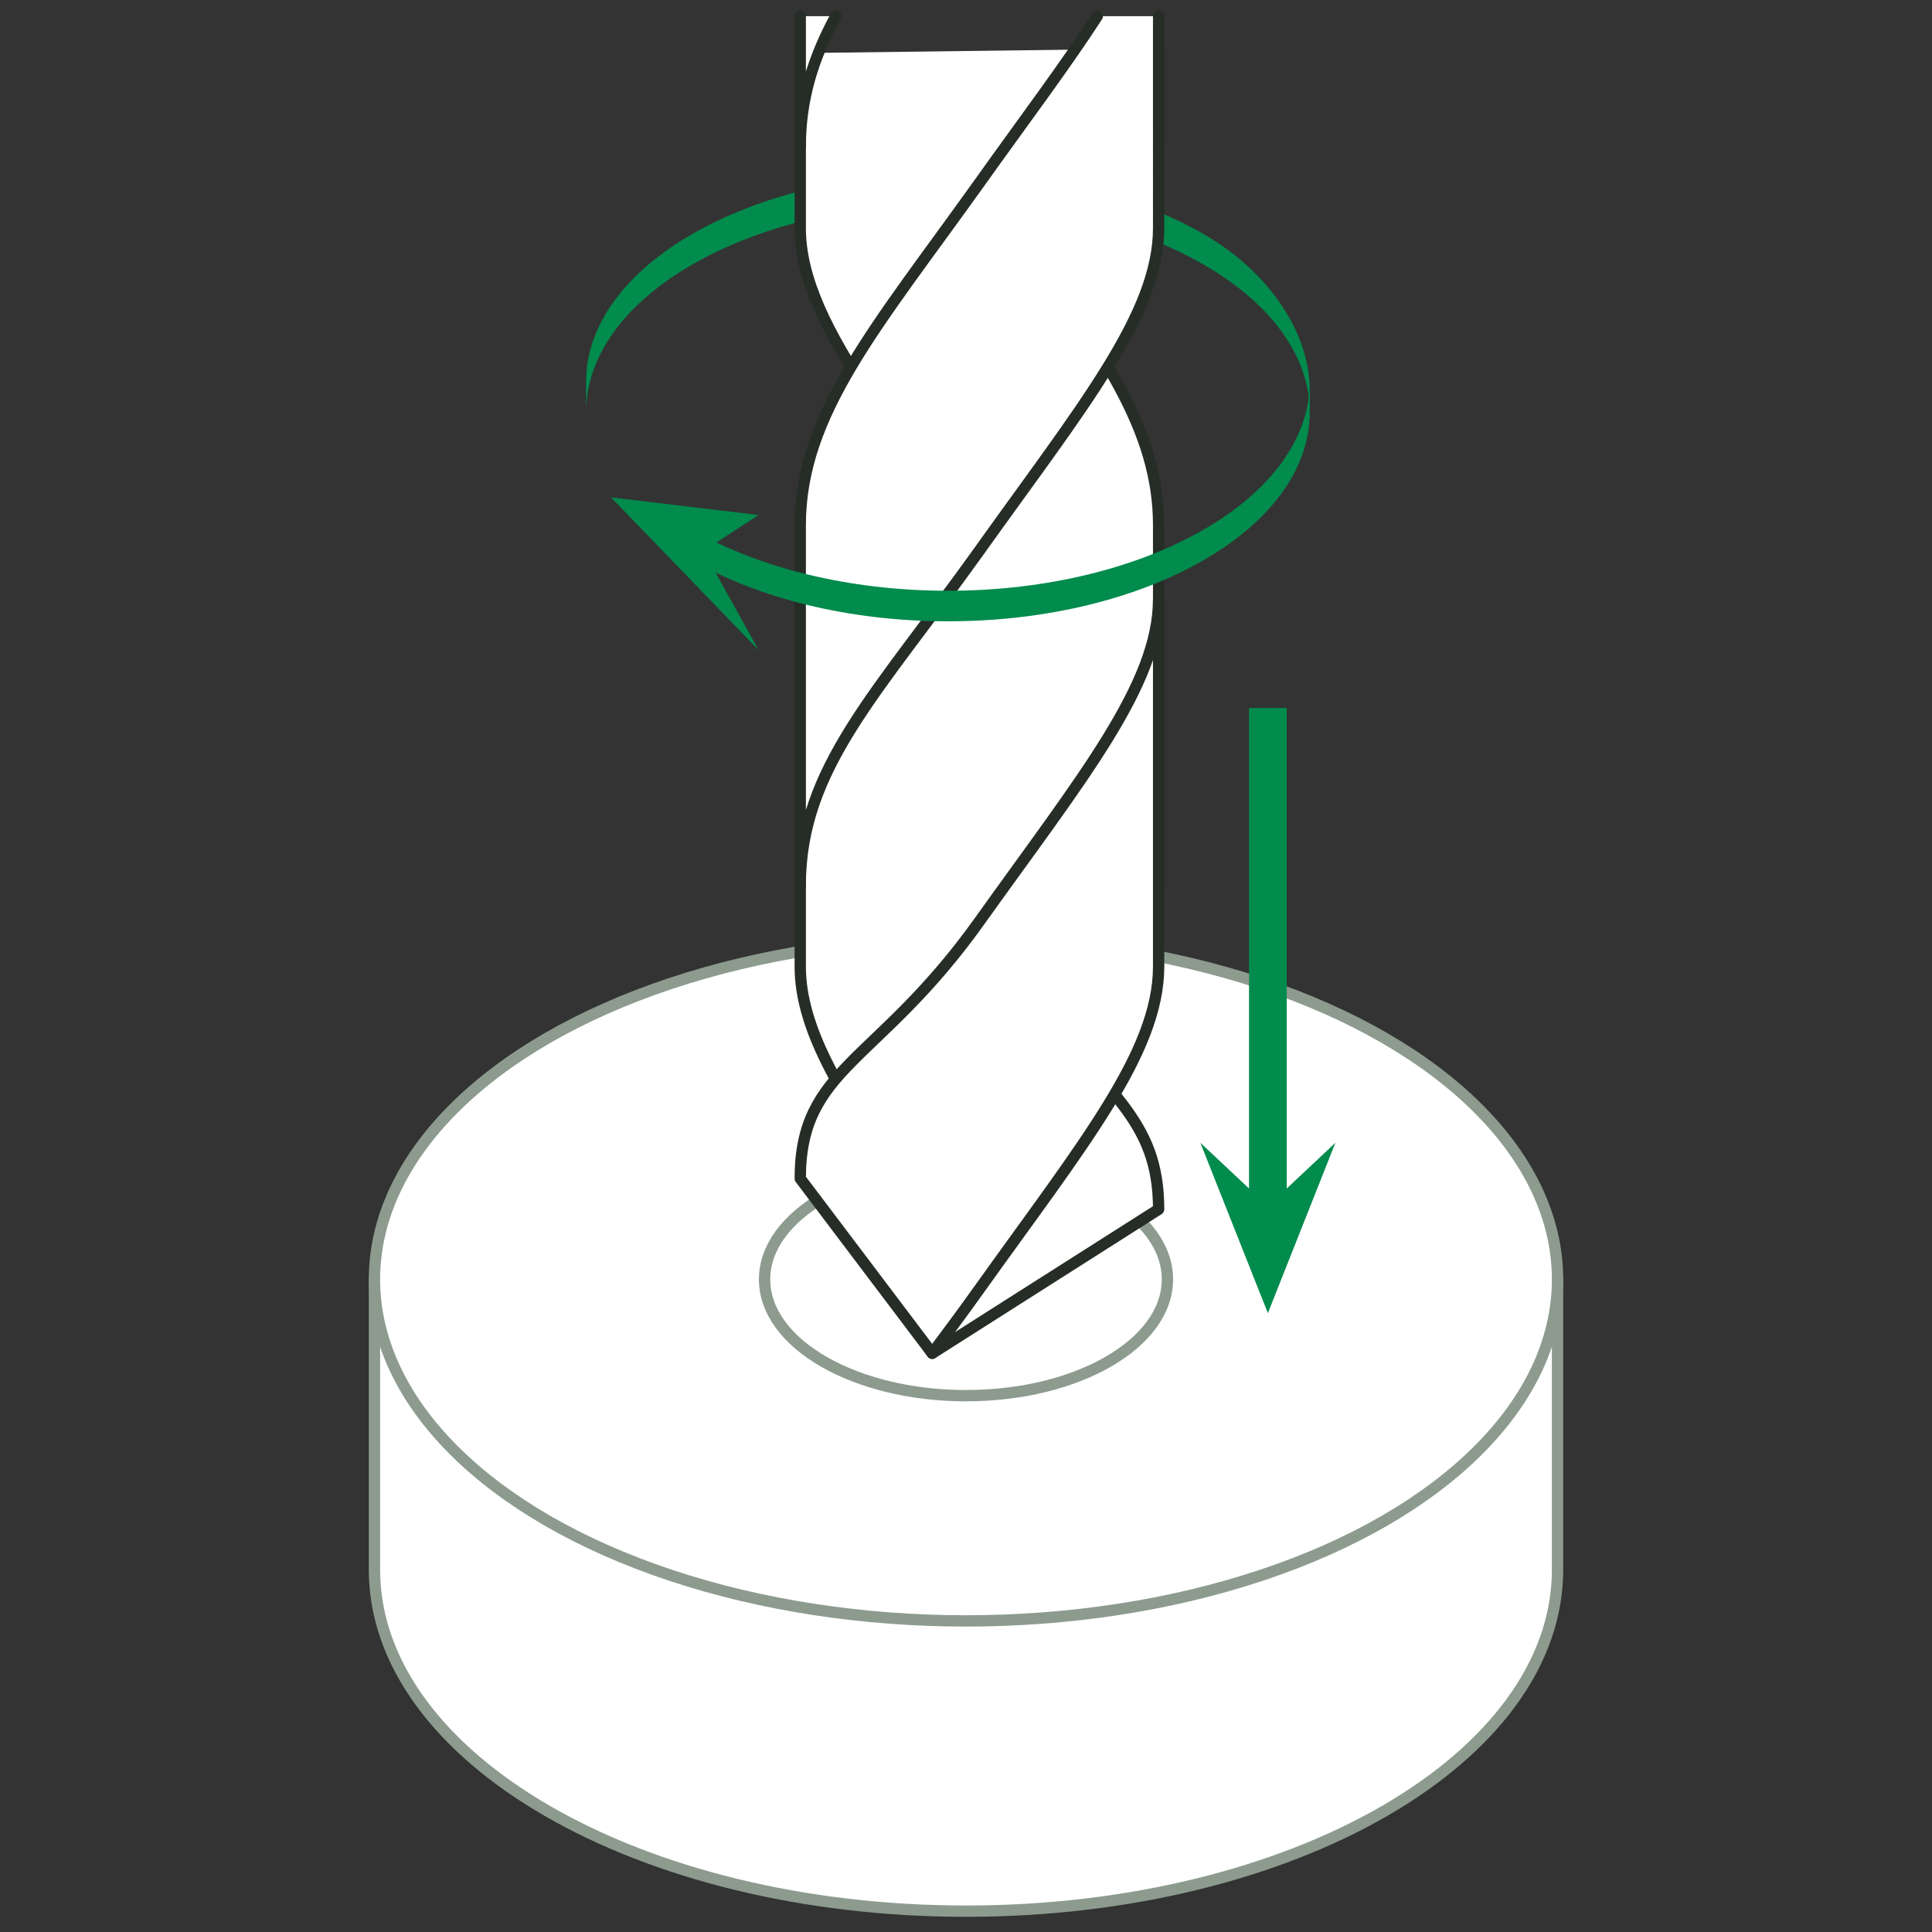
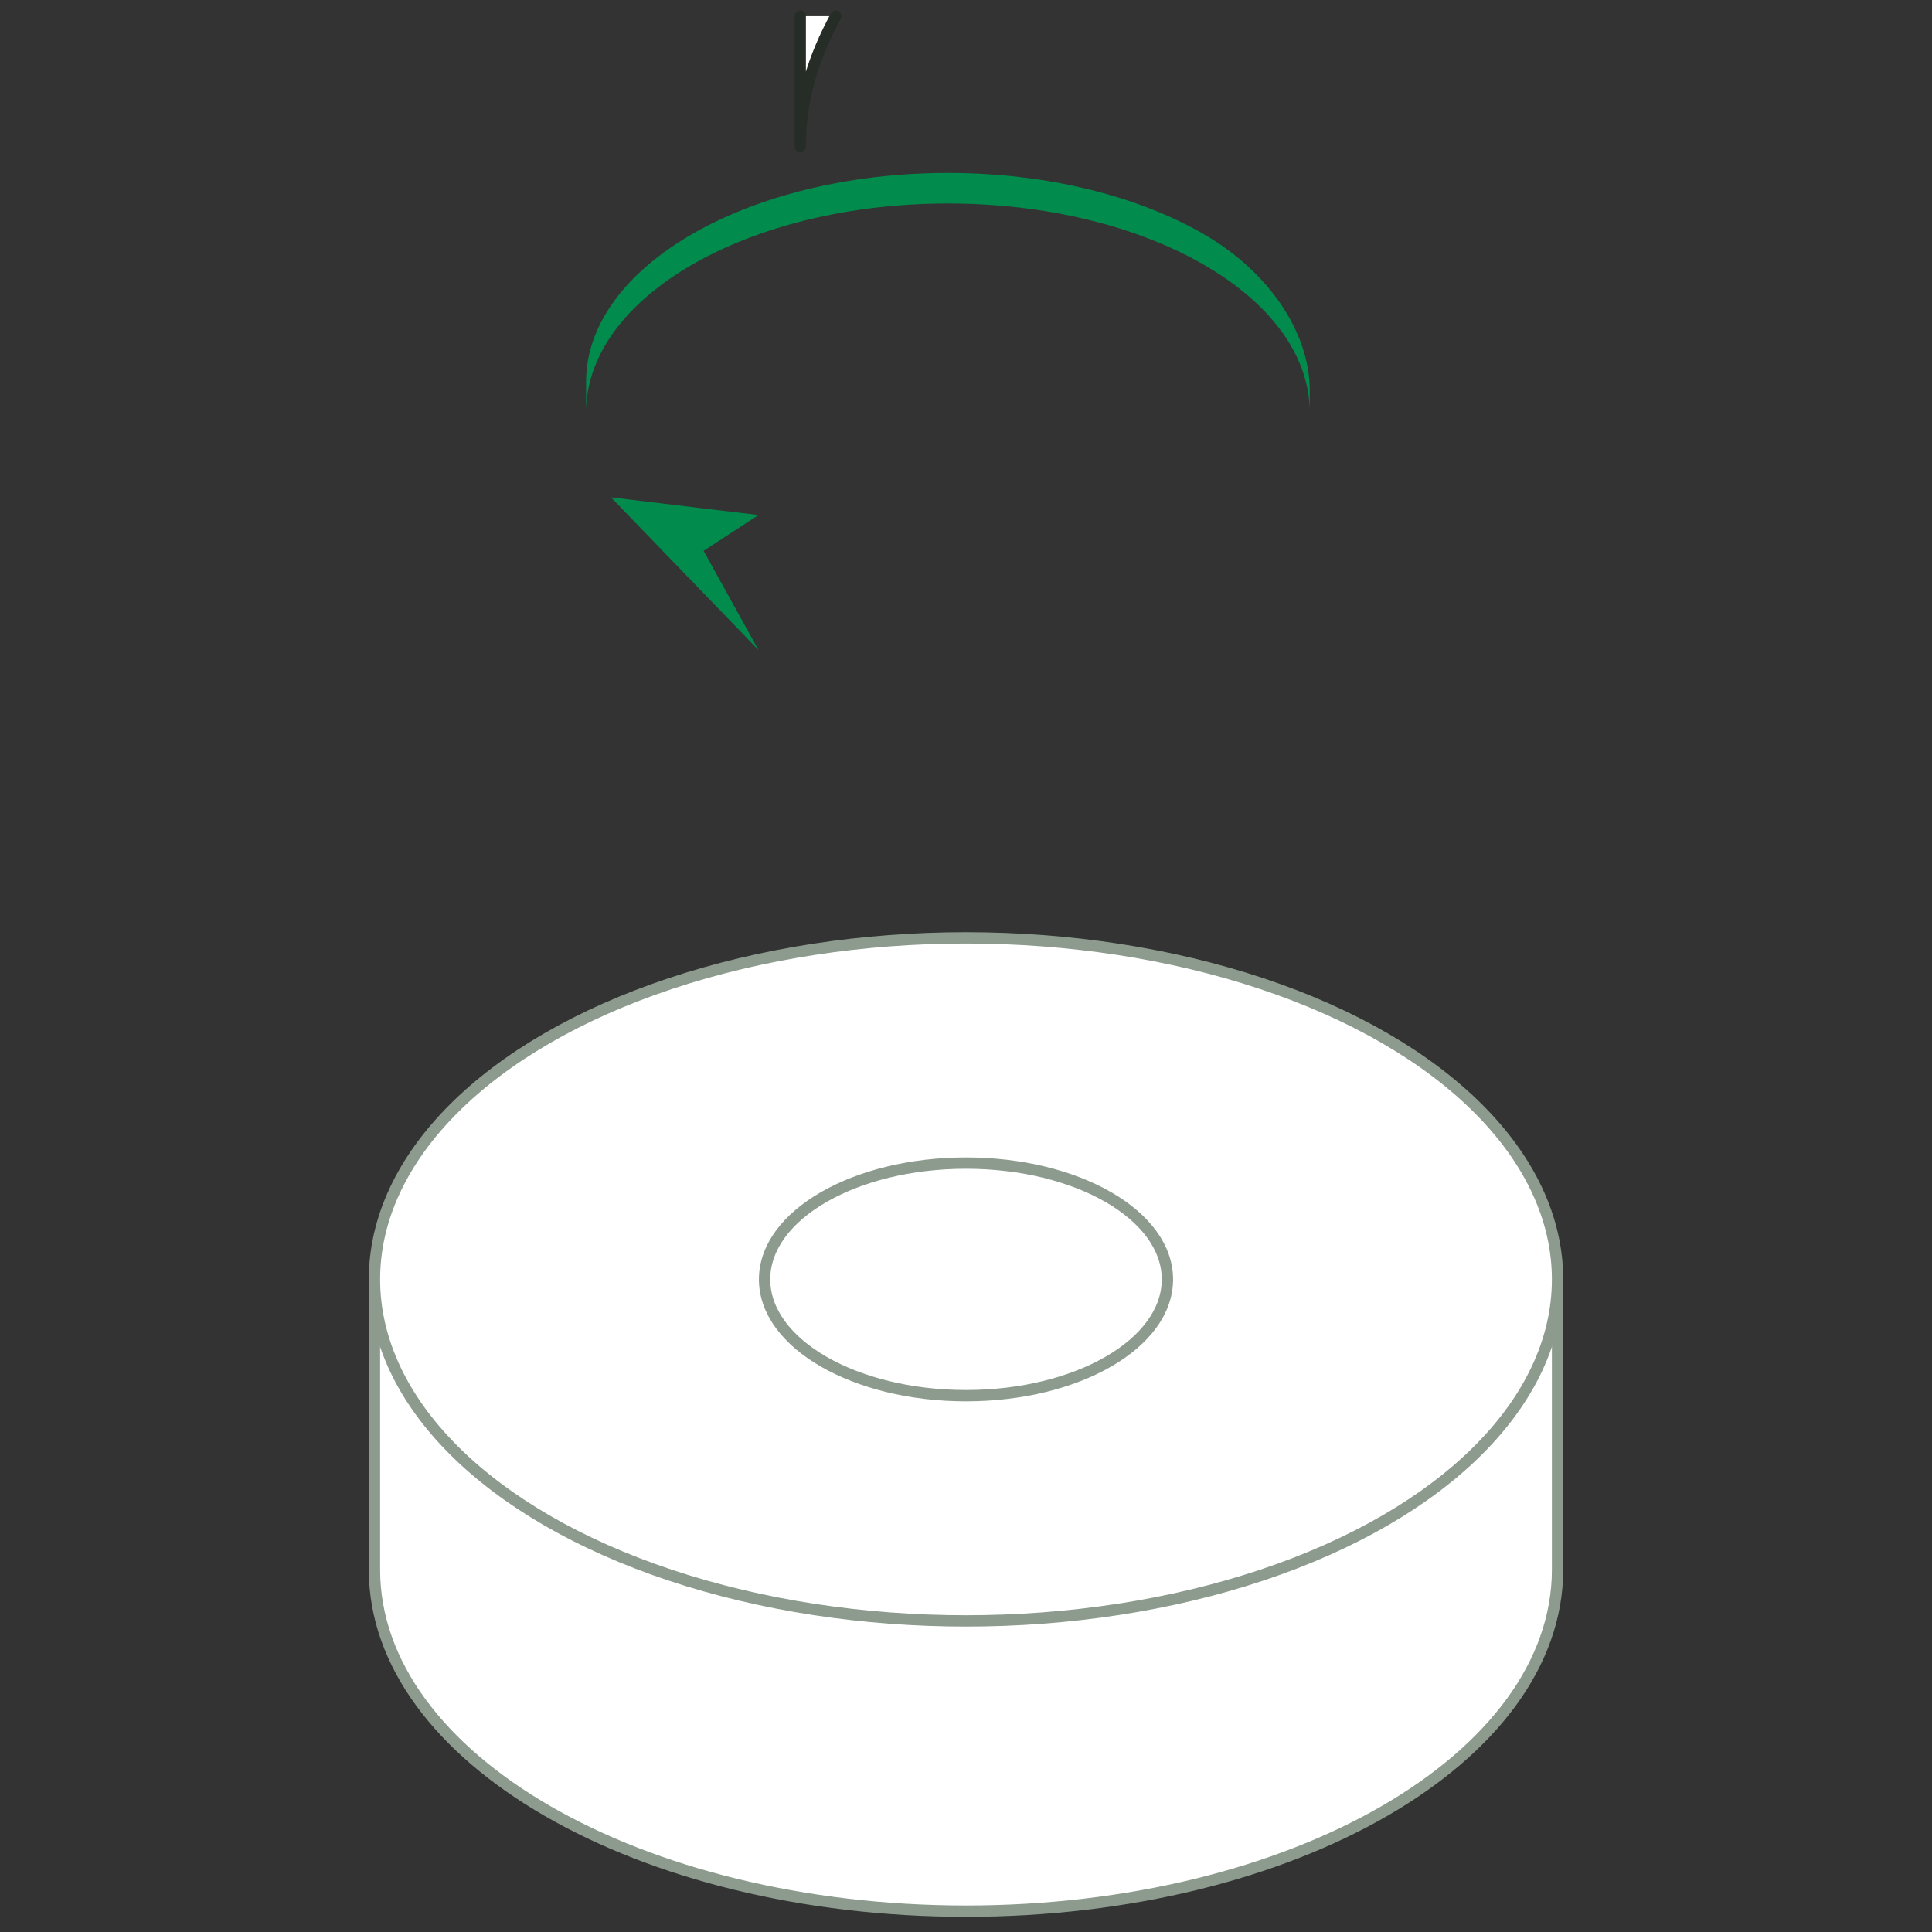
<svg xmlns="http://www.w3.org/2000/svg" id="_レイヤー_1" data-name="レイヤー_1" version="1.1" viewBox="0 0 512 512" width="512" height="512">
  <rect x="0" y="0" width="512" height="512" fill="#333333" stroke="none" />
  <defs>
    <style>
      .st0 {
        stroke: #8c9b8e;
      }

      .st0, .st1 {
        fill: #fff;
        stroke-linecap: round;
        stroke-linejoin: round;
        stroke-width: 3px;
      }

      .st1 {
        stroke: #262d27;
      }

      .st2 {
        fill: #018b4d;
      }
    </style>
  </defs>
  <path class="st2" d="M347.092,103.454c0-15.287-10.732-31.389-28.083-41.407-17.352-10.018-41.323-16.214-67.802-16.214-26.478,0-50.45,6.197-67.803,16.215-17.352,10.018-28.085,23.859-28.085,39.146v8.097c0-15.287,10.733-29.127,28.085-39.146s41.324-16.215,67.803-16.215c26.478,0,50.45,6.196,67.802,16.214,17.352,10.018,28.084,23.858,28.083,39.145v-5.835Z" />
  <path class="st0" d="M99.235,339.051v76.919c-.001,49.986,70.184,90.508,156.763,90.507,86.579,0,156.766-40.523,156.767-90.51v-76.919" />
  <ellipse class="st0" cx="256" cy="339.05" rx="156.765" ry="90.508" />
  <ellipse class="st0" cx="256" cy="339.05" rx="53.378" ry="30.818" />
-   <polygon class="st2" points="318.106 302.85 336 348.001 353.894 302.85 341 314.959 341 187.607 331 187.607 331 314.959 318.106 302.85" />
-   <path class="st1" d="M212.074,14.073v46.382c0,13.461,7.122,27.603,18.502,44.698,7.921,11.899-18.502,53.559-18.502,53.559v97.436c0,16.162,10.265,33.304,25.841,55.361,6.427,9.101,1.247,36.079,9.135,47.131l59.999-38.158c0-24.454-14.05-30.293-34.195-57.967,15.365-3.422,29.082-12.765,34.195-27.893v-95.48c0-25.476-15.246-46.323-36.751-75.83,13.635-3.188,27.161-11.259,36.751-24.384V12.865" />
-   <path class="st1" d="M247.05,358.64c3.962-5.292,8.152-10.93,12.512-17.039,27.002-37.834,47.487-62.622,47.487-85.453v-97.436c0,22.831-20.485,47.619-47.487,85.453-27.003,37.834-47.488,38.622-47.488,68.169l34.976,46.307Z" />
  <path class="st1" d="M212.074,4.288v34.64c0-12.777,3.464-23.645,9.413-34.64" />
-   <path class="st1" d="M290.791,4.288c-8.241,12.759-19.07,27.145-31.229,44.183-27.003,37.834-47.488,61.124-47.488,90.671v95.48c0-31.094,20.485-50.88,47.488-88.714,27.002-37.834,47.487-62.622,47.487-85.453V4.288" />
-   <path class="st2" d="M183.402,140.34c17.352,10.018,41.323,16.214,67.802,16.214,26.478,0,50.45-6.197,67.803-16.215s28.085-23.859,28.085-39.146v8.097c0,15.287-10.733,29.128-28.085,39.146s-41.324,16.215-67.803,16.215c-26.478,0-50.45-6.196-67.802-16.214" />
  <polygon class="st2" points="201.016 136.485 161.914 131.803 201.016 172.273 186.463 145.976 201.016 136.485" />
</svg>